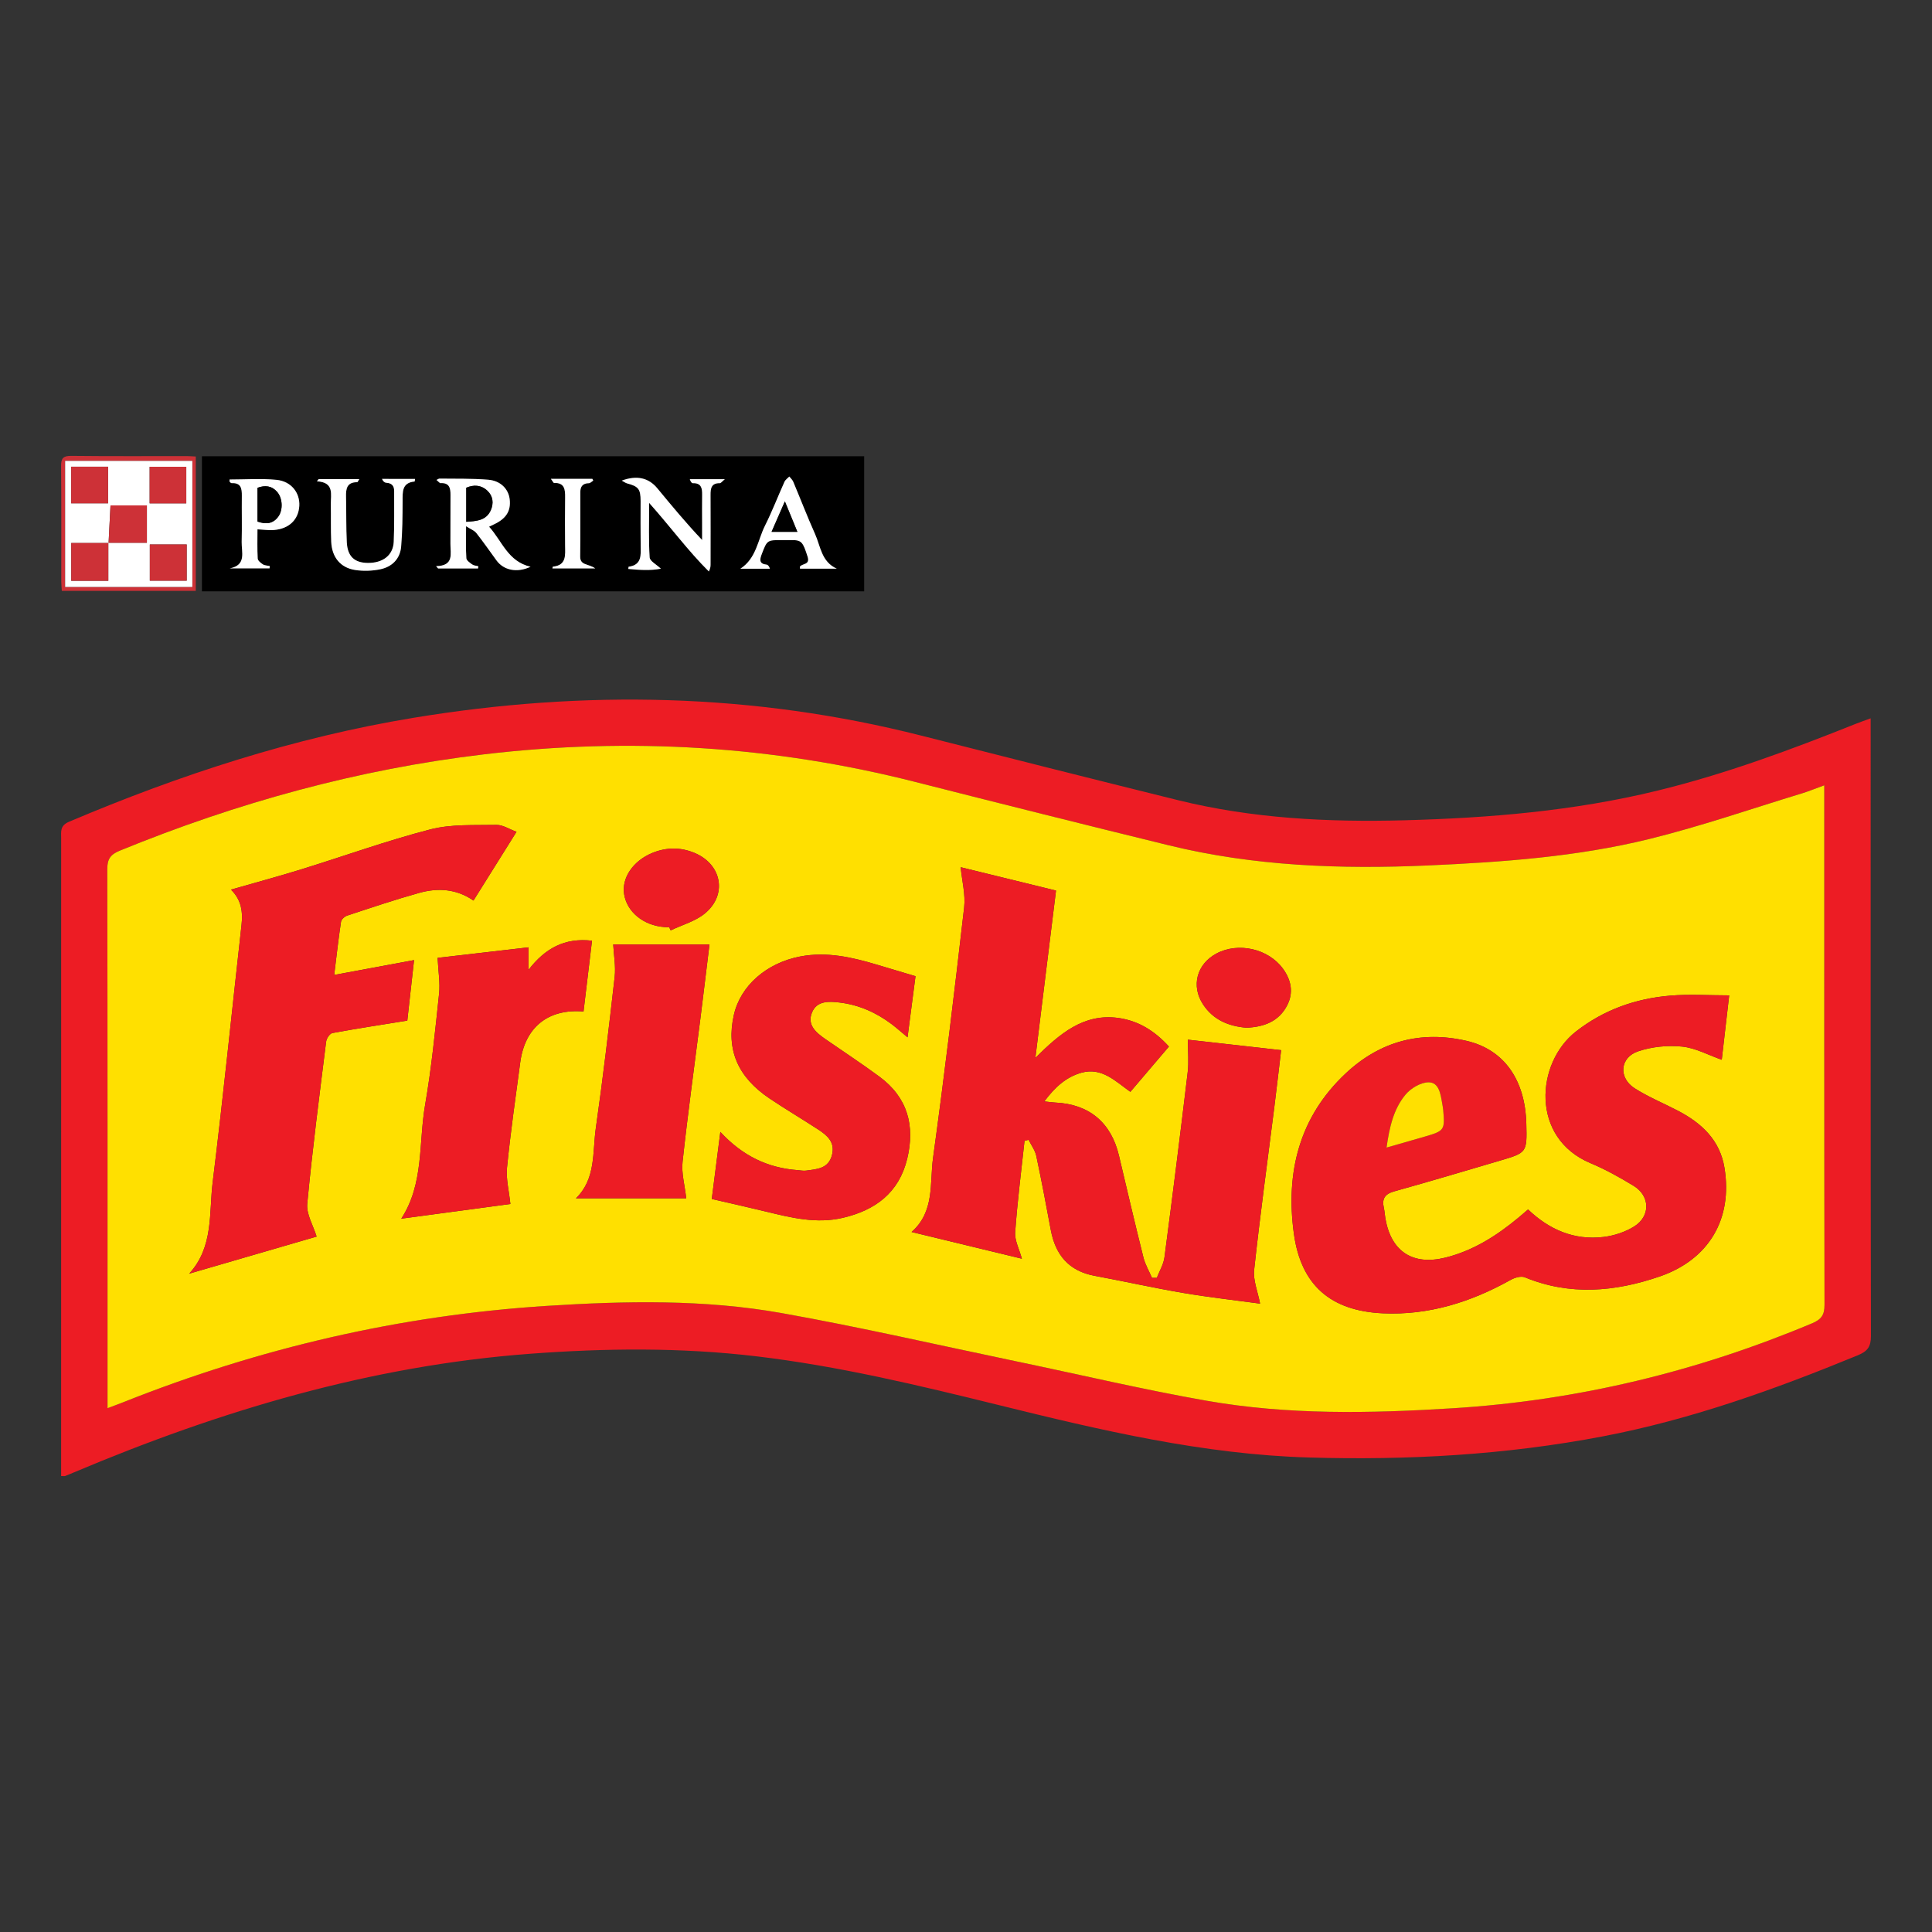
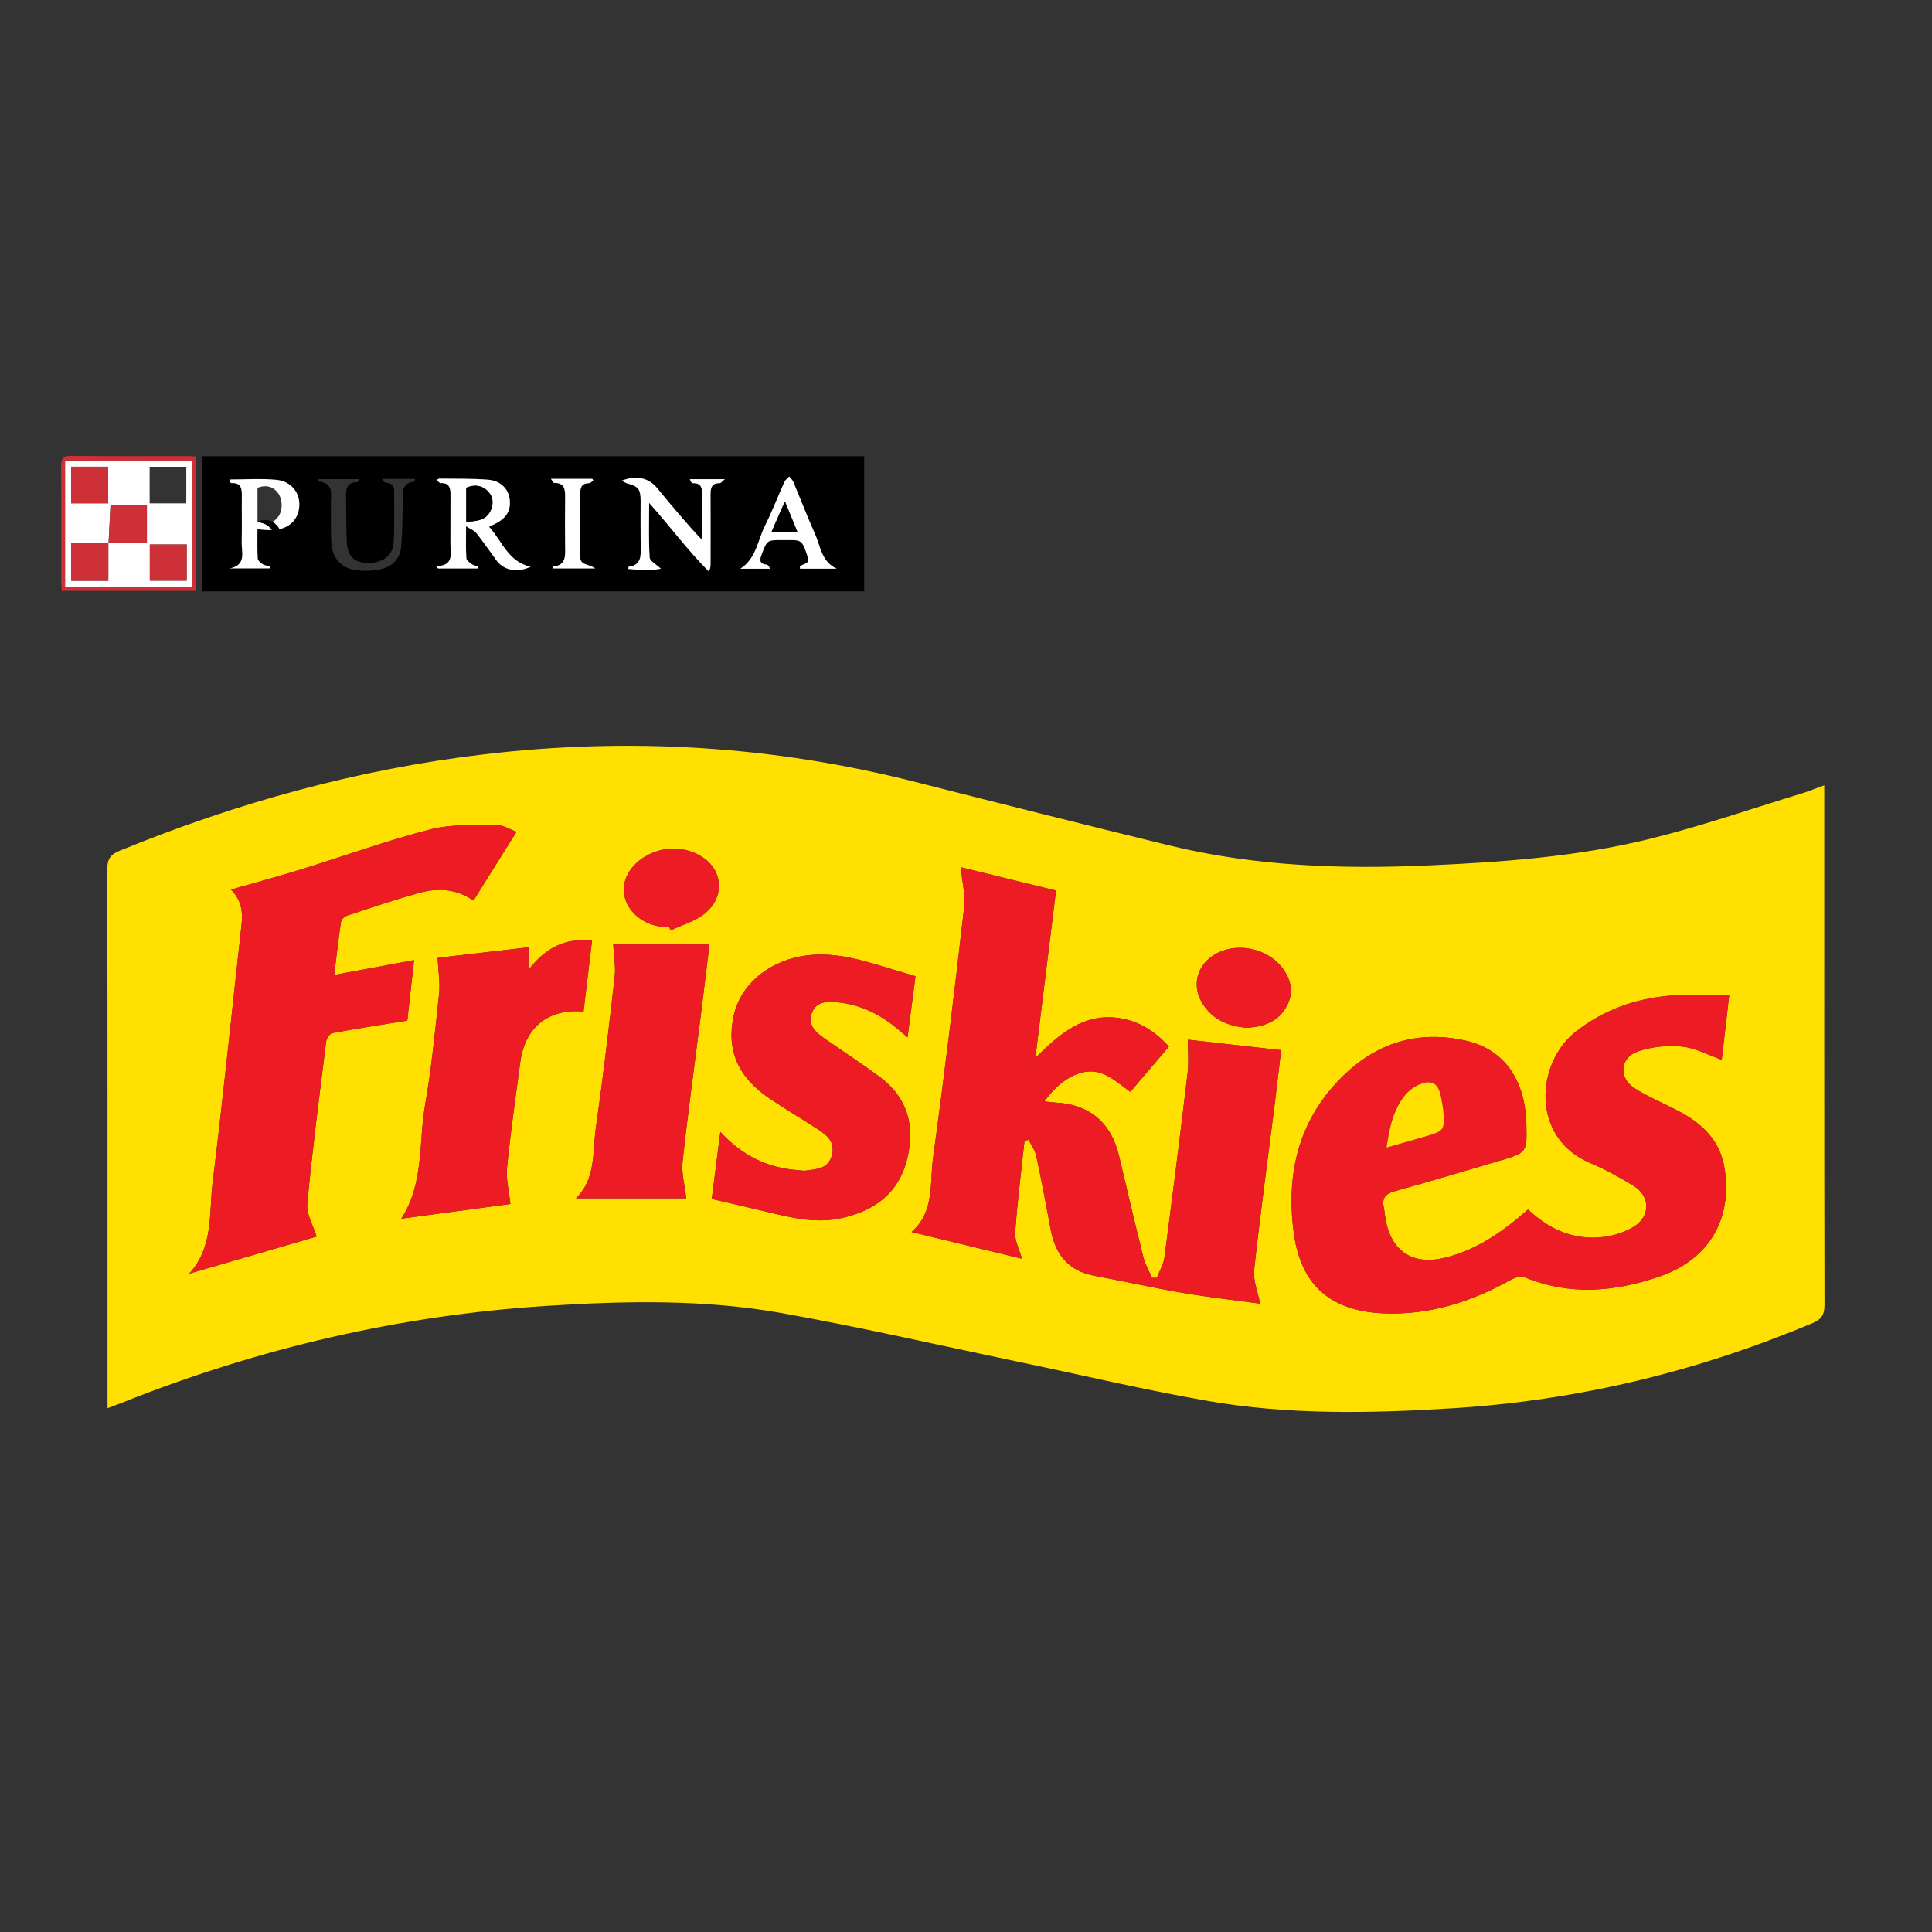
<svg xmlns="http://www.w3.org/2000/svg" version="1.1" id="Layer_1" x="0px" y="0px" width="1080px" height="1080px" viewBox="0 0 1080 1080" enable-background="new 0 0 1080 1080" xml:space="preserve">
  <rect x="0" y="0" width="1080" height="1080" fill="#333333" stroke="none" />
  <g>
    <g>
-       <path fill="#ED1C24" d="M1045.708,401.552c0,3.904,0,6.392,0,8.878c0,112.14-0.053,224.277,0.146,336.415    c0.012,5.987-1.888,8.536-7.365,10.789c-46.277,19.025-93.184,35.896-142.529,45.315c-54.28,10.365-109.055,13.409-164.161,11.811    c-59.22-1.718-116.473-15.228-173.62-29.346c-44.754-11.059-89.558-21.801-135.464-27.242c-42.165-4.999-84.33-4.562-126.56-1.396    c-88.904,6.663-173,31.774-254.668,66.233c-1.673,0.707-3.341,1.428-5.036,2.078c-0.382,0.146-0.869,0.021-2.277,0.021    c0-2.345,0-4.714,0-7.084c0-116.461-0.004-232.922,0.012-349.381c0.001-3.705-0.758-7.078,4.365-9.253    c62.108-26.342,125.873-47.133,192.582-58.129c95.301-15.713,190.009-13.89,283.949,9.978    c47.744,12.131,95.503,24.203,143.321,36.036c41.586,10.291,83.944,12.404,126.588,11.27    c47.556-1.267,94.775-5.194,141.161-16.485c38.271-9.314,75.067-22.972,111.56-37.563    C1039.958,403.602,1042.251,402.821,1045.708,401.552z M1019.771,438.996c-4.881,1.771-8.627,3.333-12.489,4.508    c-28.437,8.649-56.595,18.44-85.418,25.524c-40.486,9.948-82.025,12.907-123.631,14.762c-48.802,2.176-97.26,0.41-144.917-11.27    c-47.196-11.563-94.334-23.369-141.426-35.356c-79.519-20.244-159.965-25.14-241.398-15.479    c-70.395,8.351-138.01,27.027-203.519,53.84c-5.183,2.12-7.011,4.63-7.001,10.321c0.191,97.821,0.137,195.643,0.137,293.464    c0,2.357,0,4.718,0,7.874c3.691-1.394,6.227-2.304,8.728-3.301c76.137-30.331,155.021-48.67,236.852-53.89    c43.857-2.802,87.85-3.706,131.235,4.026c43.993,7.841,87.592,17.898,131.355,27.021c35.337,7.366,70.503,15.695,106.033,21.949    c45.68,8.045,91.854,7.108,137.992,4.227c69.592-4.349,136.354-20.496,200.611-47.453c5.227-2.192,6.999-4.685,6.987-10.354    c-0.188-94.181-0.134-188.361-0.134-282.542C1019.771,444.604,1019.771,442.34,1019.771,438.996z" />
      <path fill="#FFE000" d="M1019.771,438.996c0,3.344,0,5.606,0,7.872c0,94.181-0.054,188.362,0.134,282.542    c0.012,5.67-1.761,8.161-6.987,10.354c-64.258,26.957-131.02,43.104-200.611,47.453c-46.139,2.883-92.313,3.818-137.992-4.227    c-35.53-6.254-70.696-14.583-106.033-21.949c-43.765-9.123-87.363-19.182-131.355-27.021    c-43.385-7.733-87.378-6.828-131.235-4.027c-81.832,5.22-160.715,23.559-236.852,53.89c-2.501,0.997-5.037,1.907-8.728,3.302    c0-3.157,0-5.518,0-7.874c0-97.822,0.054-195.644-0.137-293.465c-0.01-5.691,1.818-8.2,7.001-10.321    c65.509-26.813,133.125-45.489,203.519-53.839c81.434-9.66,161.88-4.766,241.398,15.479    c47.092,11.987,94.229,23.793,141.426,35.357c47.657,11.679,96.114,13.443,144.917,11.269    c41.604-1.854,83.145-4.813,123.631-14.762c28.823-7.084,56.981-16.875,85.418-25.524    C1011.145,442.329,1014.891,440.769,1019.771,438.996z M854.195,676.096c-1.876,1.604-3.575,3.094-5.312,4.536    c-12.175,10.107-25.297,18.505-40.882,22.375c-18.217,4.523-30.304-3.321-33.545-21.764c-0.355-2.011-0.432-4.078-0.882-6.064    c-1.166-5.139,0.614-7.762,5.896-9.229c19.683-5.466,39.25-11.335,58.851-17.099c15.309-4.501,15.301-4.526,14.903-20.639    c-0.604-24.611-12.488-41.547-33.44-46.372c-25.561-5.886-48.335,0.234-67.475,18.151c-26.108,24.441-33.731,55.492-29.023,89.668    c3.973,28.834,20.636,43.144,49.688,44.488c25.661,1.188,49.267-6.261,71.518-18.688c2.254-1.261,5.781-2.31,7.892-1.44    c25.191,10.367,50.253,8.128,75.215-0.397c27.587-9.423,41.063-32.094,36.396-60.76c-2.543-15.614-12.824-25.073-26.081-31.992    c-8.042-4.197-16.541-7.652-24.145-12.521c-9.149-5.858-8.283-17.189,1.936-20.65c7.66-2.593,16.482-3.473,24.542-2.661    c7.52,0.755,14.716,4.744,22.222,7.368c1.404-12.167,2.822-24.456,4.155-35.99c-11.454,0-22.313-0.744-33.035,0.16    c-19.349,1.635-37.112,7.901-52.68,20.087c-22.364,17.501-25.504,59.458,8.221,73.564c8.34,3.488,16.344,7.953,24.078,12.666    c9.259,5.645,9.533,16.985,0.259,22.736c-5.017,3.111-11.223,5.147-17.111,5.85C880.02,693.427,866.093,687.441,854.195,676.096z     M537.021,484.778c0.729,7.67,2.768,15.285,1.932,22.568c-5.361,46.698-10.963,93.378-17.375,139.943    c-1.94,14.091,1.028,29.95-12.001,41.402c21.094,5.108,41.519,10.054,61.662,14.935c-1.414-5.242-4.071-10.114-3.743-14.775    c1.202-17.072,3.398-34.075,5.218-51.106c0.756-0.198,1.513-0.397,2.27-0.596c1.474,2.997,3.627,5.852,4.305,9.021    c2.948,13.766,5.527,27.61,8.121,41.448c2.609,13.916,10.101,22.908,24.525,25.583c16.521,3.062,32.931,6.753,49.491,9.564    c14.478,2.459,29.096,4.074,42.965,5.968c-1.259-6.684-3.945-12.972-3.305-18.897c3.273-30.253,7.427-60.411,11.229-90.604    c1.343-10.679,2.56-21.372,3.85-32.188c-18.551-2.085-35.964-4.043-52.146-5.86c0,6.63,0.589,12.519-0.098,18.255    c-4.12,34.499-8.44,68.978-12.977,103.425c-0.521,3.938-2.803,7.646-4.27,11.461c-0.9,0.001-1.8,0.002-2.702,0.006    c-1.627-3.795-3.801-7.453-4.79-11.407c-4.737-18.938-9.188-37.948-13.677-56.948c-4.38-18.542-16.729-28.815-35.725-29.645    c-1.695-0.074-3.381-0.355-5.994-0.642c5.842-7.842,12.116-13.616,20.724-16.03c11.398-3.197,18.99,4.732,27.37,10.685    c7.315-8.588,14.347-16.847,21.558-25.313c-7.931-8.746-17.066-14.438-28.25-15.982c-19.478-2.689-32.763,8.813-46.409,22.304    c3.963-32.11,7.73-62.647,11.542-93.522C571.749,493.278,553.907,488.912,537.021,484.778z M176.988,691.252    c-1.894-6.232-5.78-12.486-5.231-18.321c2.855-30.293,6.792-60.485,10.561-90.685c0.22-1.77,2.048-4.502,3.5-4.771    c13.488-2.503,27.058-4.562,41.869-6.957c1.083-9.683,2.372-21.229,3.777-33.812c-15.386,2.854-29.545,5.481-44.639,8.282    c1.287-10.441,2.355-20.086,3.797-29.678c0.201-1.334,2.031-3.018,3.454-3.485c13.363-4.4,26.705-8.919,40.25-12.692    c10.376-2.889,20.719-2.354,30.358,4.279c7.891-12.607,15.693-25.078,24.057-38.44c-4.146-1.498-7.711-3.923-11.224-3.853    c-12.387,0.253-25.241-0.51-37.033,2.537c-24.363,6.299-48.122,14.909-72.197,22.35c-12.839,3.967-25.821,7.471-39.166,11.303    c5.945,5.874,6.692,12.574,5.872,19.91c-5.364,47.858-10.196,95.779-16.098,143.568c-2.143,17.349,0.603,36.186-13.148,51.197    C130.507,704.779,154.424,697.817,176.988,691.252z M511.773,545.697c-7.779-2.321-14.663-4.379-21.549-6.433    c-14.005-4.176-28.056-7.415-42.868-4.593c-18.815,3.584-33.468,16.33-37.152,32.789c-4.322,19.311,2.149,34.639,20.045,46.639    c8.857,5.941,18.048,11.381,26.986,17.207c5.079,3.312,9.676,7.032,7.861,14.297c-1.941,7.78-8.439,7.925-14.479,8.772    c-1.537,0.215-3.157-0.147-4.738-0.262c-16.775-1.219-30.906-8.055-43.206-21.367c-1.744,13.644-3.334,26.078-4.794,37.493    c10.523,2.438,20.4,4.633,30.229,7.026c14.159,3.455,28.302,6.94,43.011,3.513c18.175-4.239,31.377-13.987,35.998-32.971    c4.508-18.52,0.244-34.302-15.471-45.918c-9.852-7.28-20.109-14.007-30.184-20.982c-5.268-3.646-10.478-7.953-7.521-14.996    c2.74-6.528,9.318-6.231,15.342-5.51c10.856,1.305,20.518,5.596,29.196,12.14c2.778,2.096,5.375,4.435,8.843,7.316    C508.924,567.567,510.38,556.391,511.773,545.697z M295.437,529.563c-17.703,2.05-35.058,4.06-50.811,5.886    c0.37,7.664,1.467,13.946,0.82,20.046c-2.2,20.756-4.243,41.582-7.809,62.128c-3.692,21.282-0.584,44.04-13.317,63.618    c21.232-2.855,42.141-5.666,60.987-8.199c-0.752-7.391-2.514-14.02-1.876-20.405c1.961-19.639,4.769-39.193,7.388-58.763    c2.628-19.63,15.573-30.095,35.381-28.451c1.546-12.926,3.095-25.864,4.737-39.574c-15.427-1.754-26.264,4.348-35.5,16.305    C295.437,537.475,295.437,534.035,295.437,529.563z M396.602,527.954c-19.045,0-36.81,0-53.807,0    c0.322,6.156,1.471,12.246,0.806,18.133c-3.188,28.194-6.511,56.385-10.523,84.47c-1.938,13.559,0.127,28.416-11.116,39.294    c21.352,0,42.218,0,61.645,0c-0.807-7.313-2.737-14.006-2.043-20.416c2.909-26.844,6.627-53.603,10.007-80.396    C393.239,555.792,394.818,542.534,396.602,527.954z M696.75,574.509c9.707-0.405,18.074-3.43,22.752-12.449    c3.679-7.096,2.358-14.125-2.292-20.512c-8.19-11.25-25.063-15.067-37.284-8.48c-10.924,5.888-14.214,18.052-7.404,28.423    C678.198,570.137,686.813,573.671,696.75,574.509z M374.123,518.408c0.265,0.557,0.53,1.114,0.795,1.672    c6.389-3.046,13.658-5.013,18.994-9.354c12.792-10.399,9.693-27.472-5.557-33.9c-7.885-3.323-15.948-3.267-23.857,0.031    c-10.698,4.457-17.063,13.964-15.608,23.031c1.594,9.938,10.869,17.494,22.517,18.348    C372.309,518.302,373.216,518.351,374.123,518.408z" />
      <path fill="#ED1C24" d="M854.195,676.096c11.897,11.347,25.824,17.331,42.16,15.385c5.888-0.702,12.094-2.738,17.11-5.851    c9.274-5.751,9-17.093-0.259-22.736c-7.734-4.713-15.738-9.178-24.078-12.666c-33.725-14.106-30.585-56.063-8.221-73.564    c15.566-12.186,33.331-18.452,52.68-20.087c10.723-0.904,21.581-0.16,33.035-0.16c-1.333,11.534-2.75,23.823-4.155,35.99    c-7.506-2.624-14.702-6.613-22.222-7.368c-8.059-0.812-16.881,0.068-24.542,2.661c-10.218,3.461-11.085,14.792-1.937,20.65    c7.604,4.868,16.104,8.323,24.146,12.521c13.257,6.919,23.537,16.378,26.081,31.992c4.667,28.666-8.809,51.337-36.396,60.76    c-24.961,8.525-50.023,10.766-75.215,0.398c-2.109-0.869-5.638,0.18-7.892,1.439c-22.251,12.427-45.856,19.876-71.518,18.688    c-29.052-1.346-45.714-15.654-49.688-44.488c-4.708-34.176,2.916-65.227,29.023-89.668c19.14-17.917,41.914-24.037,67.475-18.151    c20.952,4.825,32.836,21.761,33.44,46.372c0.396,16.111,0.404,16.139-14.903,20.639c-19.601,5.764-39.168,11.633-58.851,17.099    c-5.283,1.469-7.063,4.092-5.896,9.229c0.451,1.986,0.526,4.055,0.882,6.064c3.242,18.442,15.329,26.287,33.545,21.764    c15.585-3.87,28.707-12.268,40.882-22.375C850.621,679.188,852.319,677.699,854.195,676.096z M775.084,641.503    c7.636-2.188,14.514-4.143,21.379-6.137c10.98-3.189,11.303-3.657,10.289-14.96c-0.12-1.35-0.411-2.684-0.635-4.022    c-0.839-5.007-1.811-11.377-7.536-11.364c-4.365,0.013-9.889,3.293-12.845,6.833C778.957,619.967,776.685,630.231,775.084,641.503    z" />
      <path fill="#ED1C24" d="M537.021,484.778c16.886,4.134,34.728,8.5,53.298,13.047c-3.812,30.875-7.578,61.412-11.542,93.522    c13.646-13.49,26.932-24.994,46.408-22.304c11.185,1.546,20.321,7.236,28.25,15.982c-7.211,8.466-14.241,16.725-21.557,25.313    c-8.38-5.951-15.972-13.882-27.37-10.685c-8.607,2.414-14.882,8.188-20.724,16.029c2.613,0.286,4.299,0.567,5.994,0.643    c18.995,0.828,31.345,11.103,35.725,29.645c4.489,19,8.939,38.011,13.677,56.948c0.989,3.954,3.163,7.612,4.79,11.407    c0.902-0.004,1.801-0.005,2.702-0.006c1.466-3.814,3.75-7.522,4.27-11.461c4.535-34.447,8.856-68.927,12.977-103.426    c0.686-5.735,0.097-11.625,0.097-18.254c16.184,1.817,33.597,3.775,52.146,5.86c-1.29,10.816-2.506,21.511-3.851,32.188    c-3.802,30.193-7.956,60.353-11.229,90.604c-0.641,5.927,2.046,12.215,3.305,18.897c-13.871-1.894-28.489-3.509-42.965-5.968    c-16.561-2.813-32.971-6.504-49.491-9.564c-14.425-2.675-21.916-11.667-24.525-25.583c-2.595-13.838-5.174-27.684-8.121-41.448    c-0.678-3.169-2.831-6.022-4.306-9.021c-0.756,0.197-1.512,0.396-2.269,0.596c-1.82,17.031-4.016,34.034-5.218,51.106    c-0.328,4.661,2.33,9.533,3.743,14.775c-20.144-4.881-40.568-9.825-61.662-14.935c13.028-11.452,10.061-27.313,12.001-41.402    c6.412-46.565,12.014-93.245,17.375-139.943C539.789,500.063,537.75,492.448,537.021,484.778z" />
      <path fill="#ED1C24" d="M176.988,691.252c-22.563,6.565-46.481,13.527-71.241,20.733c13.751-15.013,11.005-33.85,13.148-51.197    c5.902-47.789,10.734-95.71,16.098-143.568c0.821-7.336,0.073-14.036-5.872-19.91c13.345-3.833,26.327-7.336,39.166-11.303    c24.075-7.439,47.834-16.051,72.197-22.35c11.792-3.047,24.646-2.284,37.033-2.537c3.513-0.07,7.078,2.354,11.224,3.853    c-8.364,13.362-16.166,25.833-24.057,38.44c-9.64-6.635-19.982-7.168-30.358-4.279c-13.545,3.773-26.887,8.292-40.25,12.692    c-1.423,0.469-3.253,2.15-3.454,3.484c-1.442,9.593-2.51,19.236-3.797,29.679c15.094-2.802,29.253-5.428,44.639-8.282    c-1.405,12.582-2.694,24.129-3.777,33.812c-14.811,2.396-28.38,4.454-41.869,6.957c-1.453,0.27-3.281,3.002-3.5,4.771    c-3.769,30.198-7.706,60.392-10.561,90.685C171.208,678.766,175.094,685.02,176.988,691.252z" />
      <path fill="#ED1C24" d="M511.773,545.697c-1.394,10.692-2.85,21.87-4.45,34.162c-3.468-2.884-6.064-5.222-8.843-7.316    c-8.68-6.544-18.34-10.835-29.196-12.14c-6.023-0.723-12.602-1.02-15.342,5.51c-2.957,7.043,2.254,11.35,7.521,14.996    c10.073,6.977,20.332,13.702,30.184,20.982c15.715,11.616,19.979,27.398,15.471,45.918c-4.62,18.982-17.822,28.73-35.998,32.971    c-14.709,3.429-28.852-0.058-43.011-3.513c-9.829-2.395-19.706-4.59-30.229-7.026c1.46-11.415,3.05-23.851,4.794-37.493    c12.3,13.313,26.431,20.148,43.206,21.367c1.581,0.113,3.201,0.477,4.738,0.262c6.04-0.849,12.538-0.992,14.479-8.771    c1.814-7.266-2.782-10.986-7.861-14.298c-8.938-5.825-18.128-11.266-26.986-17.207c-17.895-12-24.367-27.327-20.045-46.639    c3.685-16.459,18.337-29.205,37.152-32.789c14.813-2.822,28.863,0.417,42.868,4.593    C497.11,541.318,503.994,543.376,511.773,545.697z" />
      <path fill="#ED1C24" d="M295.437,529.563c0,4.474,0,7.912,0,12.589c9.236-11.957,20.072-18.059,35.499-16.305    c-1.642,13.71-3.19,26.648-4.736,39.574c-19.809-1.644-32.753,8.821-35.381,28.451c-2.619,19.567-5.426,39.124-7.388,58.763    c-0.637,6.386,1.124,13.016,1.876,20.405c-18.846,2.533-39.755,5.344-60.987,8.199c12.733-19.578,9.625-42.336,13.317-63.618    c3.566-20.546,5.609-41.372,7.809-62.128c0.647-6.1-0.45-12.382-0.82-20.046C260.379,533.621,277.734,531.611,295.437,529.563z" />
      <path fill="#ED1C24" d="M396.602,527.954c-1.783,14.58-3.362,27.838-5.033,41.083c-3.381,26.795-7.099,53.554-10.008,80.396    c-0.693,6.41,1.237,13.104,2.045,20.416c-19.428,0-40.293,0-61.646,0c11.244-10.878,9.178-25.735,11.116-39.294    c4.013-28.085,7.336-56.274,10.523-84.47c0.666-5.887-0.482-11.977-0.806-18.133C359.792,527.954,377.557,527.954,396.602,527.954    z" />
      <path fill="#ED1C24" d="M696.75,574.509c-9.938-0.838-18.552-4.372-24.229-13.02c-6.81-10.371-3.52-22.535,7.404-28.423    c12.222-6.588,29.094-2.77,37.284,8.48c4.649,6.387,5.971,13.416,2.292,20.512C714.824,571.079,706.457,574.104,696.75,574.509z" />
      <path fill="#ED1C24" d="M374.123,518.408c-0.906-0.059-1.813-0.106-2.717-0.173c-11.647-0.854-20.923-8.41-22.517-18.348    c-1.455-9.067,4.911-18.574,15.608-23.031c7.909-3.298,15.974-3.354,23.857-0.031c15.25,6.43,18.35,23.501,5.557,33.9    c-5.336,4.342-12.605,6.309-18.994,9.354C374.653,519.521,374.387,518.965,374.123,518.408z" />
      <path fill="#FFE000" d="M775.084,641.503c1.601-11.271,3.873-21.536,10.652-29.65c2.956-3.54,8.479-6.82,12.845-6.833    c5.726-0.013,6.697,6.357,7.536,11.364c0.224,1.34,0.515,2.674,0.635,4.022c1.014,11.303,0.691,11.771-10.289,14.96    C789.598,637.36,782.72,639.313,775.084,641.503z" />
    </g>
    <g>
      <path d="M112.888,330.579c0-25.355,0-50.26,0-75.529c123.407,0,246.659,0,370.187,0c0,25.133,0,50.155,0,75.529    C359.805,330.579,236.549,330.579,112.888,330.579z M273.403,294.438c1.274-0.619,1.974-0.974,2.684-1.304    c6.874-3.188,9.592-7.514,8.827-14.053c-0.664-5.678-5.031-10.332-11.973-10.912c-9.044-0.753-18.172-0.49-27.266-0.628    c-0.418-0.007-0.844,0.358-1.683,0.74c1.193,0.978,1.754,1.826,2.266,1.797c4.843-0.284,5.604,2.634,5.566,6.553    c-0.088,9.112,0.046,18.229-0.038,27.343c-0.052,5.485,2.227,12.332-8.025,12.502c0.378,0.432,0.755,0.862,1.135,1.295    c7.447,0,14.894,0,22.339,0c0.051-0.416,0.101-0.832,0.152-1.248c-1.143-0.302-2.478-0.332-3.383-0.972    c-1.317-0.933-3.224-2.241-3.308-3.494c-0.362-5.428-0.156-10.897-0.156-17.895c2.662,1.716,4.629,2.407,5.718,3.79    c3.92,4.982,7.545,10.199,11.281,15.327c3.99,5.473,11.389,7.135,19.047,3.54C283.862,313.867,280.705,302.466,273.403,294.438z     M362.883,281.138c11.869,13.3,21.622,26.657,33.366,38.318c0.815-1.623,0.956-2.716,0.957-3.809    c0.018-13.023,0.052-26.047-0.011-39.069c-0.018-3.653,0.504-6.556,5.158-6.478c0.671,0.01,1.355-1.025,2.825-2.219    c-7.373,0-13.469,0-19.563,0c0.405,1.373,1.067,2.245,1.704,2.228c4.665-0.146,5.24,2.761,5.18,6.419    c-0.088,5.208-0.017,10.419-0.015,15.629c0,3.235,0,6.47,0,9.706c-9.073-9.575-17.053-19.231-25.025-28.89    c-4.827-5.847-11.384-7.453-19.887-4.312c1.354,0.727,2.101,1.323,2.948,1.549c6.384,1.69,7.578,3.195,7.58,9.812    c0.004,8.301-0.094,16.605,0.035,24.906c0.082,5.379,0.722,10.883-6.762,11.883c-0.041,0.008-0.044,0.289-0.167,1.231    c6.242,0.587,12.361,1.021,18.23-0.143c-2.469-2.36-6.142-4.212-6.275-6.292C362.533,301.931,362.883,292.188,362.883,281.138z     M232.022,267.711c-6.223,0-12.351,0-18.48,0c0.656,1.496,1.526,2.114,2.43,2.169c3.017,0.186,4.394,1.676,4.37,4.675    c-0.075,9.45,0.187,18.914-0.244,28.346c-0.347,7.562-6.129,11.889-14.586,11.775c-7.361-0.099-11.243-3.65-11.641-11.54    c-0.426-8.453-0.216-16.938-0.429-25.405c-0.112-4.498,0.458-8.209,6.223-8.171c0.315,0.001,0.634-0.885,1.188-1.71    c-7.933,0-15.343,0-22.755,0c-0.314,0.402-0.63,0.805-0.943,1.208c9.875,0.569,7.688,7.337,7.784,12.864    c0.12,7.003-0.096,14.021,0.222,21.016c0.391,8.563,5.143,14.423,13.333,15.688c4.556,0.703,9.475,0.552,13.997-0.37    c6.608-1.344,11.163-5.789,11.758-12.701c0.722-8.416,0.775-16.899,0.811-25.354c0.021-5.192-0.473-10.347,6.722-11.037    C231.858,269.154,231.883,268.568,232.022,267.711z M128.307,268.044c0.042,0.695-0.057,1.118,0.11,1.312    c0.288,0.332,0.755,0.755,1.125,0.734c5.16-0.27,5.694,2.988,5.646,7.007c-0.102,8.621,0.135,17.25-0.086,25.867    c-0.144,5.616,2.854,12.989-6.731,14.77c7.436,0,14.872,0,22.309,0c0.041-0.439,0.083-0.879,0.123-1.318    c-1.306-0.289-2.804-0.272-3.868-0.947c-1.207-0.761-2.807-2.099-2.874-3.258c-0.301-5.436-0.134-10.898-0.134-16.316    c3.493,0.168,6.434,0.634,9.313,0.383c8.433-0.736,13.621-5.844,14.07-13.457c0.432-7.312-4.482-13.772-12.757-14.586    C145.937,267.388,137.176,268.044,128.307,268.044z M467.756,317.891c-8.606-3.88-9.062-12.528-12.12-19.336    c-4.331-9.639-8.114-19.523-12.214-29.267c-0.457-1.084-1.449-1.943-2.19-2.905c-0.919,0.97-2.18,1.784-2.7,2.933    c-3.684,8.152-6.88,16.542-10.891,24.523c-4.078,8.125-4.82,18.282-13.78,24.085c5.511,0,11.021,0,16.536,0    c-0.461-1.382-1.116-2.202-1.851-2.282c-4.313-0.462-3.868-2.889-2.721-5.885c3.002-7.842,2.964-7.856,11.377-7.856    c1.791,0,3.583-0.003,5.376,0.001c5.572,0.016,6.258,1.146,8.859,9.238c1.495,4.646-2.729,3.766-4.207,5.507    c-0.151,0.181-0.021,0.604-0.021,1.244C454.061,317.891,460.909,317.891,467.756,317.891z M307.958,267.679    c1.055,1.421,1.415,2.301,1.745,2.29c5.938-0.183,6.263,3.677,6.204,8.14c-0.119,8.95-0.09,17.902-0.013,26.852    c0.046,5.352,0.881,11.038-6.866,11.813c-0.05,0.008-0.07,0.286-0.227,0.98c7.587,0,15.04,0,23.943,0    c-3.73-2.748-8.484-1.53-8.416-6.631c0.157-12.038,0.032-24.078,0.08-36.118c0.013-3.046,1.38-4.864,4.748-4.885    c0.825-0.006,1.643-0.956,2.464-1.47c-0.161-0.322-0.323-0.647-0.484-0.971C323.766,267.679,316.396,267.679,307.958,267.679z" />
      <path fill="#CD3137" d="M109.433,255.195c0,25.127,0,49.943,0,75.124c-24.871,0-49.655,0-74.877,0    c-0.11-1.854-0.302-3.59-0.303-5.323c-0.021-21.483,0.097-42.967-0.104-64.446c-0.042-4.453,1.222-5.76,5.749-5.709    c21.479,0.242,42.963,0.104,64.446,0.118C105.933,254.96,107.524,255.103,109.433,255.195z M36.417,328.118    c24.078,0,47.583,0,71.101,0c0-23.785,0-47.131,0-70.487c-23.906,0-47.408,0-71.101,0    C36.417,281.269,36.417,304.499,36.417,328.118z" />
      <path fill="#FFFFFF" d="M273.403,294.438c7.302,8.028,10.459,19.43,23.185,22.382c-7.658,3.595-15.057,1.933-19.047-3.54    c-3.736-5.128-7.361-10.345-11.281-15.327c-1.089-1.383-3.057-2.074-5.718-3.79c0,6.997-0.207,12.467,0.156,17.895    c0.084,1.253,1.99,2.562,3.308,3.494c0.905,0.64,2.241,0.67,3.383,0.972c-0.051,0.416-0.101,0.832-0.152,1.248    c-7.446,0-14.893,0-22.339,0c-0.379-0.433-0.757-0.863-1.135-1.295c10.252-0.17,7.974-7.017,8.025-12.502    c0.084-9.114-0.05-18.229,0.038-27.343c0.038-3.919-0.723-6.837-5.566-6.553c-0.512,0.029-1.072-0.819-2.266-1.797    c0.839-0.382,1.265-0.747,1.683-0.74c9.094,0.138,18.222-0.125,27.266,0.628c6.942,0.58,11.309,5.234,11.973,10.912    c0.765,6.539-1.954,10.864-8.827,14.053C275.376,293.464,274.677,293.818,273.403,294.438z M260.638,291.688    c5.92-0.383,11.239-0.775,13.735-6.518c1.671-3.844,1.268-7.834-1.911-10.828c-3.518-3.313-7.665-3.479-11.824-1.689    C260.638,279.093,260.638,285.077,260.638,291.688z" />
      <path fill="#FFFFFF" d="M362.883,281.138c0,11.051-0.35,20.793,0.28,30.471c0.135,2.08,3.808,3.932,6.274,6.292    c-5.868,1.163-11.987,0.729-18.229,0.143c0.124-0.942,0.126-1.224,0.167-1.231c7.483-1,6.844-6.504,6.762-11.883    c-0.129-8.301-0.031-16.605-0.035-24.906c-0.002-6.616-1.196-8.121-7.58-9.812c-0.848-0.226-1.595-0.822-2.948-1.549    c8.503-3.142,15.061-1.535,19.887,4.312c7.974,9.658,15.952,19.314,25.025,28.89c0-3.236,0-6.471,0-9.706    c-0.003-5.21-0.073-10.421,0.015-15.629c0.061-3.658-0.516-6.565-5.18-6.419c-0.636,0.018-1.299-0.854-1.704-2.228    c6.094,0,12.189,0,19.563,0c-1.47,1.193-2.155,2.229-2.825,2.219c-4.654-0.078-5.176,2.824-5.158,6.478    c0.063,13.022,0.028,26.046,0.011,39.069c-0.001,1.093-0.142,2.186-0.957,3.809C384.505,307.795,374.751,294.438,362.883,281.138z    " />
-       <path fill="#FFFFFF" d="M232.022,267.711c-0.139,0.857-0.164,1.443-0.244,1.451c-7.195,0.69-6.701,5.845-6.722,11.037    c-0.035,8.455-0.088,16.938-0.811,25.354c-0.595,6.912-5.15,11.357-11.758,12.701c-4.522,0.922-9.44,1.073-13.997,0.37    c-8.19-1.265-12.942-7.125-13.333-15.688c-0.318-6.994-0.102-14.013-0.222-21.016c-0.095-5.527,2.091-12.295-7.784-12.864    c0.313-0.403,0.629-0.806,0.943-1.208c7.412,0,14.822,0,22.755,0c-0.554,0.825-0.873,1.711-1.188,1.71    c-5.764-0.038-6.335,3.673-6.223,8.171c0.213,8.468,0.003,16.952,0.429,25.405c0.398,7.89,4.28,11.441,11.641,11.54    c8.457,0.113,14.239-4.214,14.586-11.775c0.431-9.432,0.169-18.896,0.244-28.346c0.024-2.999-1.353-4.489-4.37-4.675    c-0.904-0.055-1.774-0.673-2.43-2.169C219.671,267.711,225.799,267.711,232.022,267.711z" />
      <path fill="#FFFFFF" d="M128.307,268.044c8.87,0,17.63-0.656,26.245,0.189c8.275,0.813,13.189,7.275,12.757,14.586    c-0.449,7.613-5.637,12.721-14.07,13.457c-2.878,0.251-5.818-0.215-9.313-0.383c0,5.418-0.167,10.881,0.134,16.316    c0.066,1.159,1.667,2.497,2.874,3.258c1.063,0.675,2.562,0.658,3.868,0.947c-0.04,0.439-0.082,0.879-0.123,1.318    c-7.437,0-14.873,0-22.309,0c9.585-1.78,6.588-9.153,6.731-14.77c0.222-8.617-0.015-17.246,0.086-25.867    c0.048-4.019-0.486-7.276-5.646-7.007c-0.37,0.021-0.838-0.402-1.125-0.734C128.25,269.162,128.349,268.739,128.307,268.044z     M143.941,291.547c4.921,1.741,8.823,1.191,11.695-2.866c2.647-3.736,2.348-10.172-0.705-13.691    c-3.027-3.493-6.795-3.855-10.991-2.302C143.941,279.051,143.941,285.19,143.941,291.547z" />
      <path fill="#FFFFFF" d="M467.756,317.891c-6.848,0-13.696,0-20.545,0c0-0.641-0.131-1.063,0.02-1.244    c1.479-1.741,5.703-0.861,4.209-5.507c-2.604-8.093-3.288-9.223-8.86-9.238c-1.793-0.004-3.585-0.001-5.376-0.001    c-8.413,0-8.375,0.015-11.377,7.856c-1.147,2.996-1.593,5.423,2.721,5.885c0.733,0.08,1.391,0.9,1.85,2.282    c-5.514,0-11.024,0-16.535,0c8.96-5.803,9.701-15.96,13.78-24.085c4.011-7.981,7.207-16.371,10.891-24.523    c0.521-1.148,1.782-1.963,2.7-2.933c0.741,0.962,1.734,1.821,2.19,2.905c4.102,9.743,7.884,19.628,12.214,29.267    C458.695,305.362,459.149,314.011,467.756,317.891z M431.309,297.308c5.112,0,9.524,0,14.433,0    c-2.347-5.711-4.485-10.92-6.991-17.027C436.098,286.349,433.794,291.619,431.309,297.308z" />
      <path fill="#FFFFFF" d="M307.958,267.679c8.438,0,15.808,0,23.178,0c0.162,0.323,0.323,0.648,0.484,0.971    c-0.821,0.514-1.639,1.464-2.464,1.47c-3.368,0.021-4.735,1.839-4.748,4.885c-0.048,12.04,0.077,24.08-0.08,36.118    c-0.068,5.101,4.686,3.883,8.416,6.631c-8.903,0-16.355,0-23.943,0c0.156-0.694,0.176-0.973,0.227-0.98    c7.747-0.774,6.912-6.461,6.865-11.813c-0.076-8.949-0.105-17.901,0.014-26.852c0.059-4.463-0.266-8.322-6.204-8.14    C309.373,269.979,309.013,269.1,307.958,267.679z" />
      <path fill="#FFFFFF" d="M36.417,328.118c0-23.619,0-46.85,0-70.487c23.693,0,47.194,0,71.101,0c0,23.356,0,46.702,0,70.487    C84,328.118,60.496,328.118,36.417,328.118z M60.697,303.54c-6.93,0-13.859,0-20.872,0c0,7.706,0,14.301,0,21.116    c7.001,0,13.717,0,20.722,0c0-7.333,0-14.295,0.008-21.252c7.096,0,14.192,0,21.556,0c0-7.333,0-14.026,0-20.87    c-6.966,0-13.528,0-20.342,0C61.403,289.733,61.05,296.638,60.697,303.54z M39.786,281.337c7.172,0,13.887,0,20.649,0    c0-6.973,0-13.564,0-20.43c-6.988,0-13.698,0-20.649,0C39.786,267.809,39.786,274.4,39.786,281.337z M83.653,281.383    c7.238,0,13.839,0,20.479,0c0-7.061,0-13.78,0-20.445c-7.03,0-13.64,0-20.479,0C83.653,267.884,83.653,274.487,83.653,281.383z     M104.365,304.355c-7.234,0-13.923,0-20.617,0c0,7.009,0,13.581,0,20.249c7.058,0,13.751,0,20.617,0    C104.365,317.728,104.365,311.277,104.365,304.355z" />
      <path d="M260.638,291.688c0-6.611,0-12.596,0-19.035c4.159-1.789,8.307-1.624,11.824,1.689c3.179,2.994,3.582,6.984,1.911,10.828    C271.877,290.913,266.558,291.306,260.638,291.688z" />
-       <path d="M143.941,291.547c0-6.356,0-12.496,0-18.859c4.195-1.554,7.964-1.191,10.991,2.302c3.052,3.52,3.352,9.955,0.705,13.691    C152.764,292.738,148.863,293.288,143.941,291.547z" />
+       <path d="M143.941,291.547c4.195-1.554,7.964-1.191,10.991,2.302c3.052,3.52,3.352,9.955,0.705,13.691    C152.764,292.738,148.863,293.288,143.941,291.547z" />
      <path d="M431.309,297.308c2.485-5.688,4.789-10.959,7.44-17.027c2.506,6.107,4.645,11.316,6.991,17.027    C440.833,297.308,436.421,297.308,431.309,297.308z" />
      <path fill="#CD3137" d="M39.786,281.337c0-6.937,0-13.528,0-20.43c6.951,0,13.661,0,20.649,0c0,6.865,0,13.457,0,20.43    C53.673,281.337,46.958,281.337,39.786,281.337z" />
-       <path fill="#CD3137" d="M83.653,281.383c0-6.896,0-13.499,0-20.445c6.839,0,13.449,0,20.479,0c0,6.665,0,13.385,0,20.445    C97.492,281.383,90.891,281.383,83.653,281.383z" />
      <path fill="#CD3137" d="M60.548,303.4c0,6.961,0,13.923,0,21.256c-7.005,0-13.721,0-20.722,0c0-6.815,0-13.41,0-21.116    c7.013,0,13.941,0,20.872,0L60.548,303.4z" />
      <path fill="#CD3137" d="M104.365,304.355c0,6.922,0,13.372,0,20.249c-6.866,0-13.559,0-20.617,0c0-6.668,0-13.24,0-20.249    C90.441,304.355,97.13,304.355,104.365,304.355z" />
      <path fill="#CD3137" d="M60.697,303.54c0.353-6.902,0.706-13.807,1.073-21.006c6.813,0,13.375,0,20.342,0    c0,6.844,0,13.537,0,20.87c-7.364,0-14.46,0-21.56-0.002C60.548,303.4,60.697,303.54,60.697,303.54z" />
    </g>
  </g>
</svg>